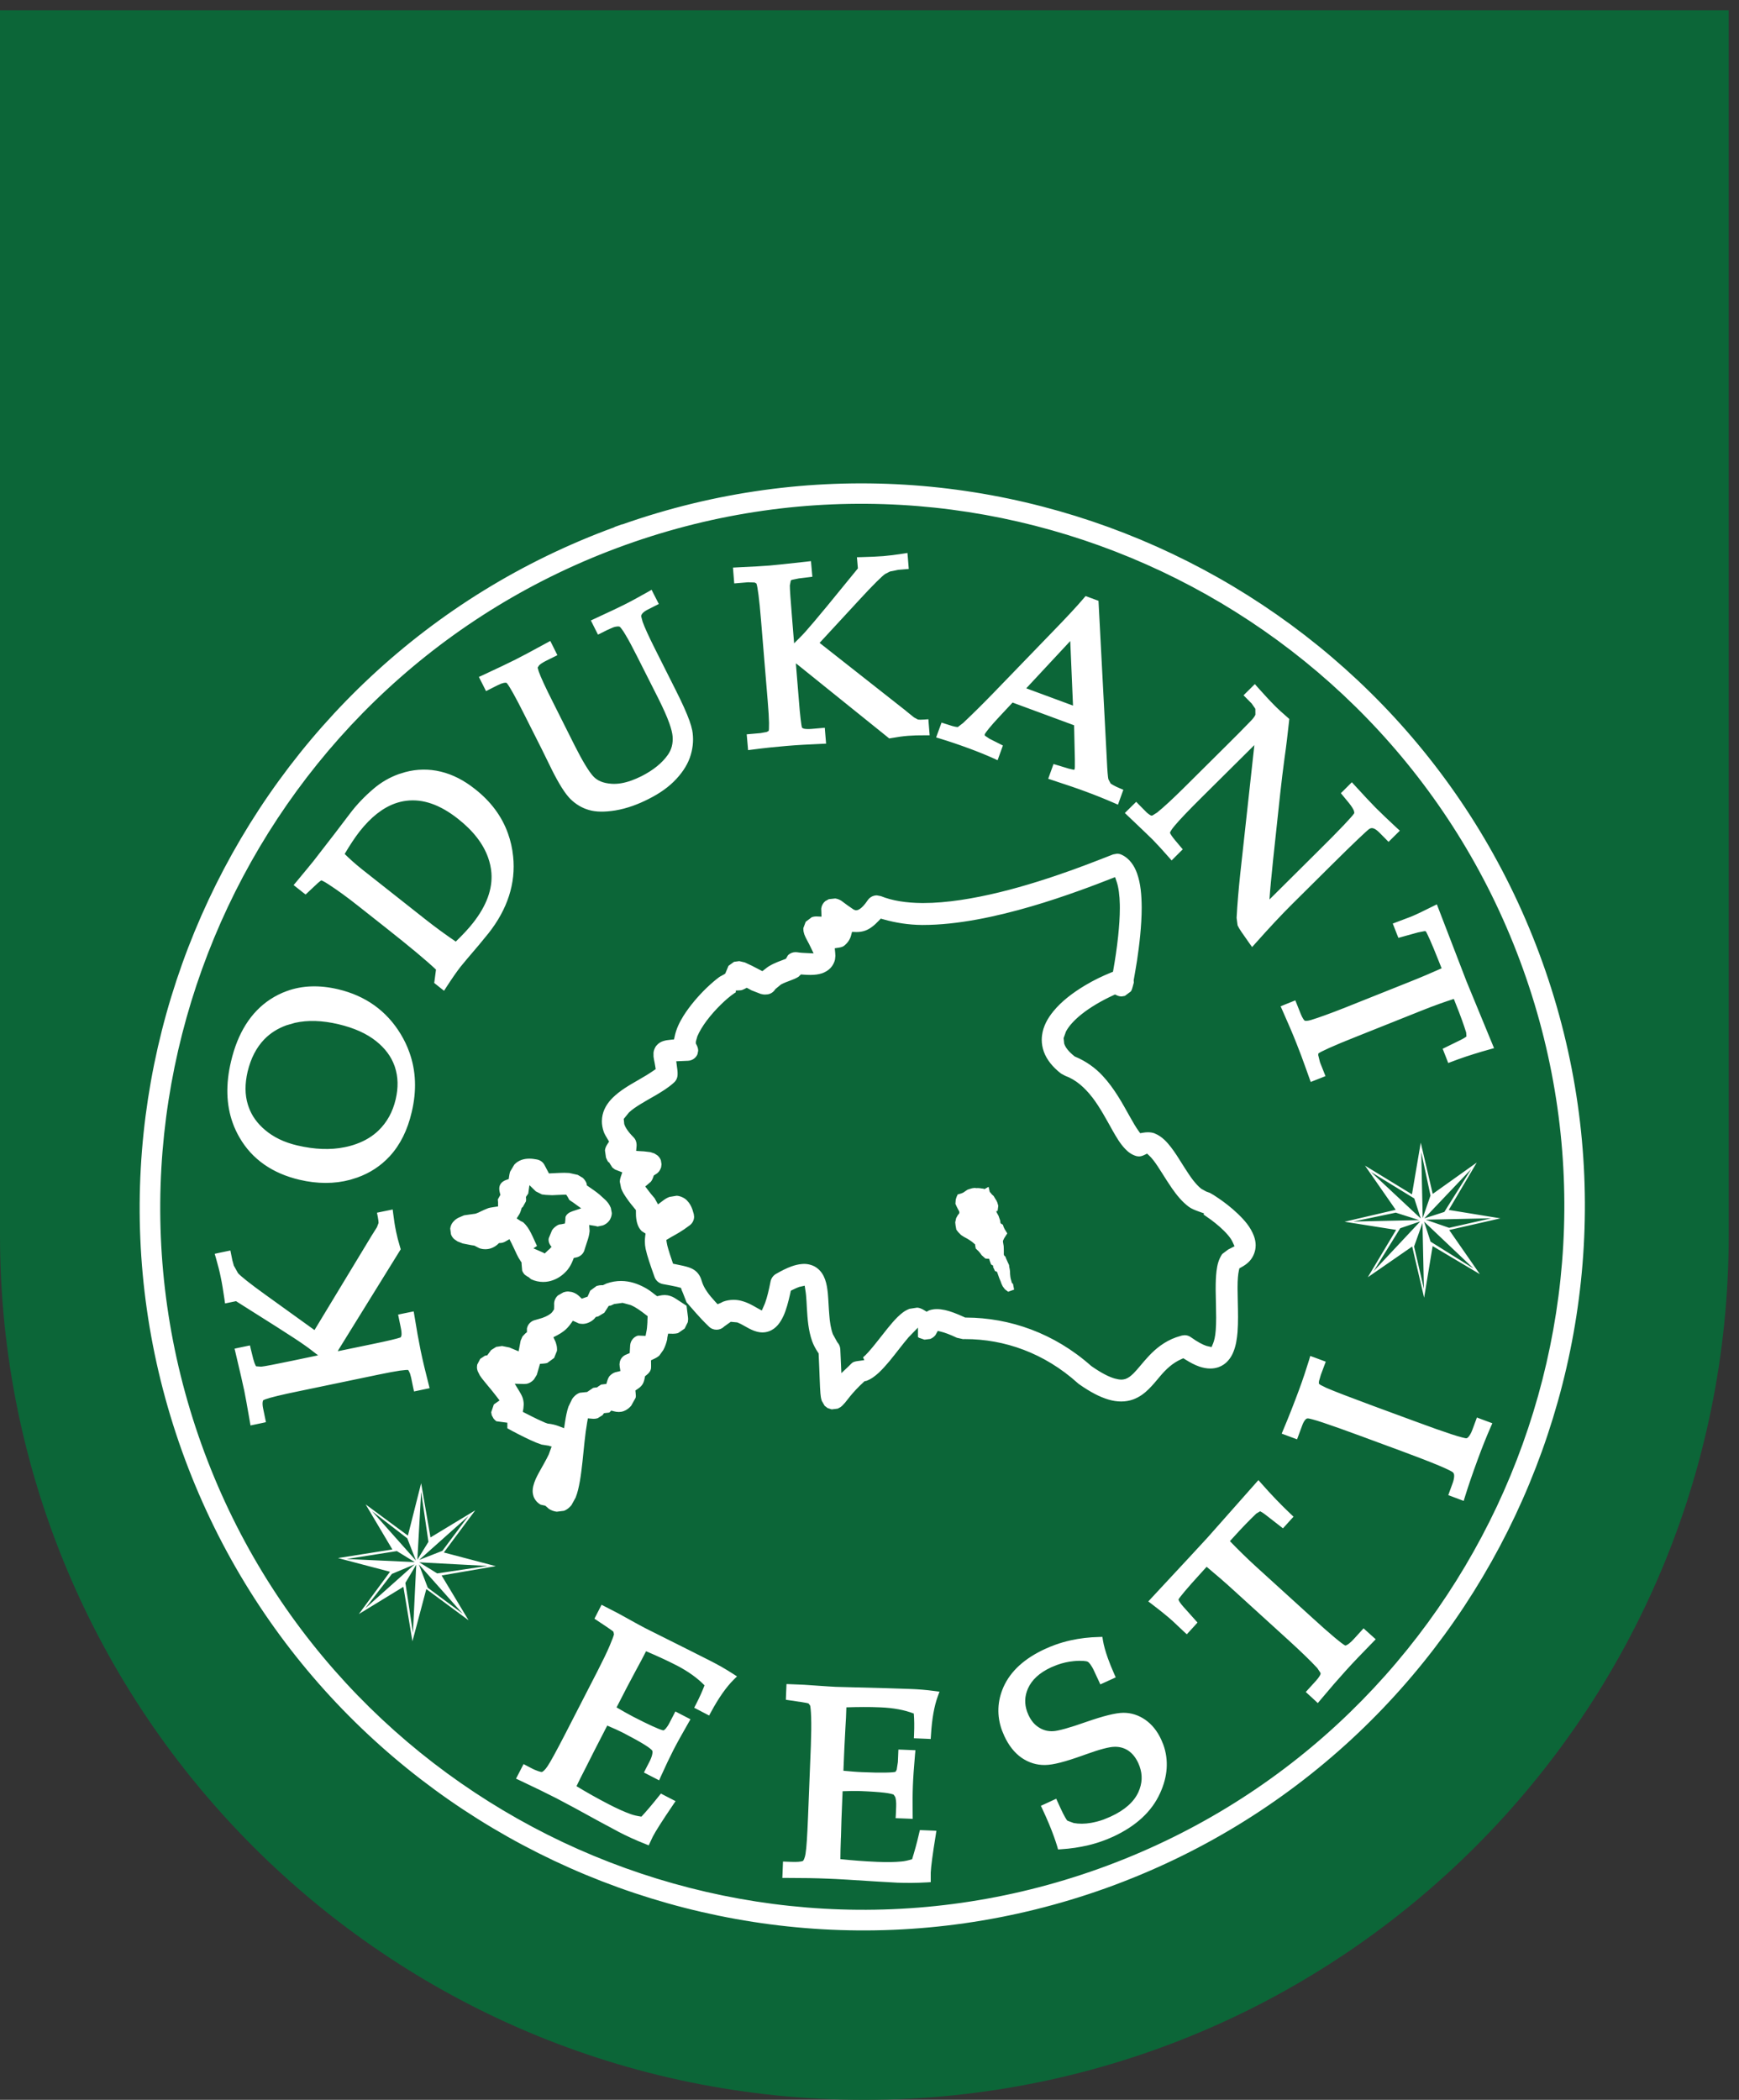
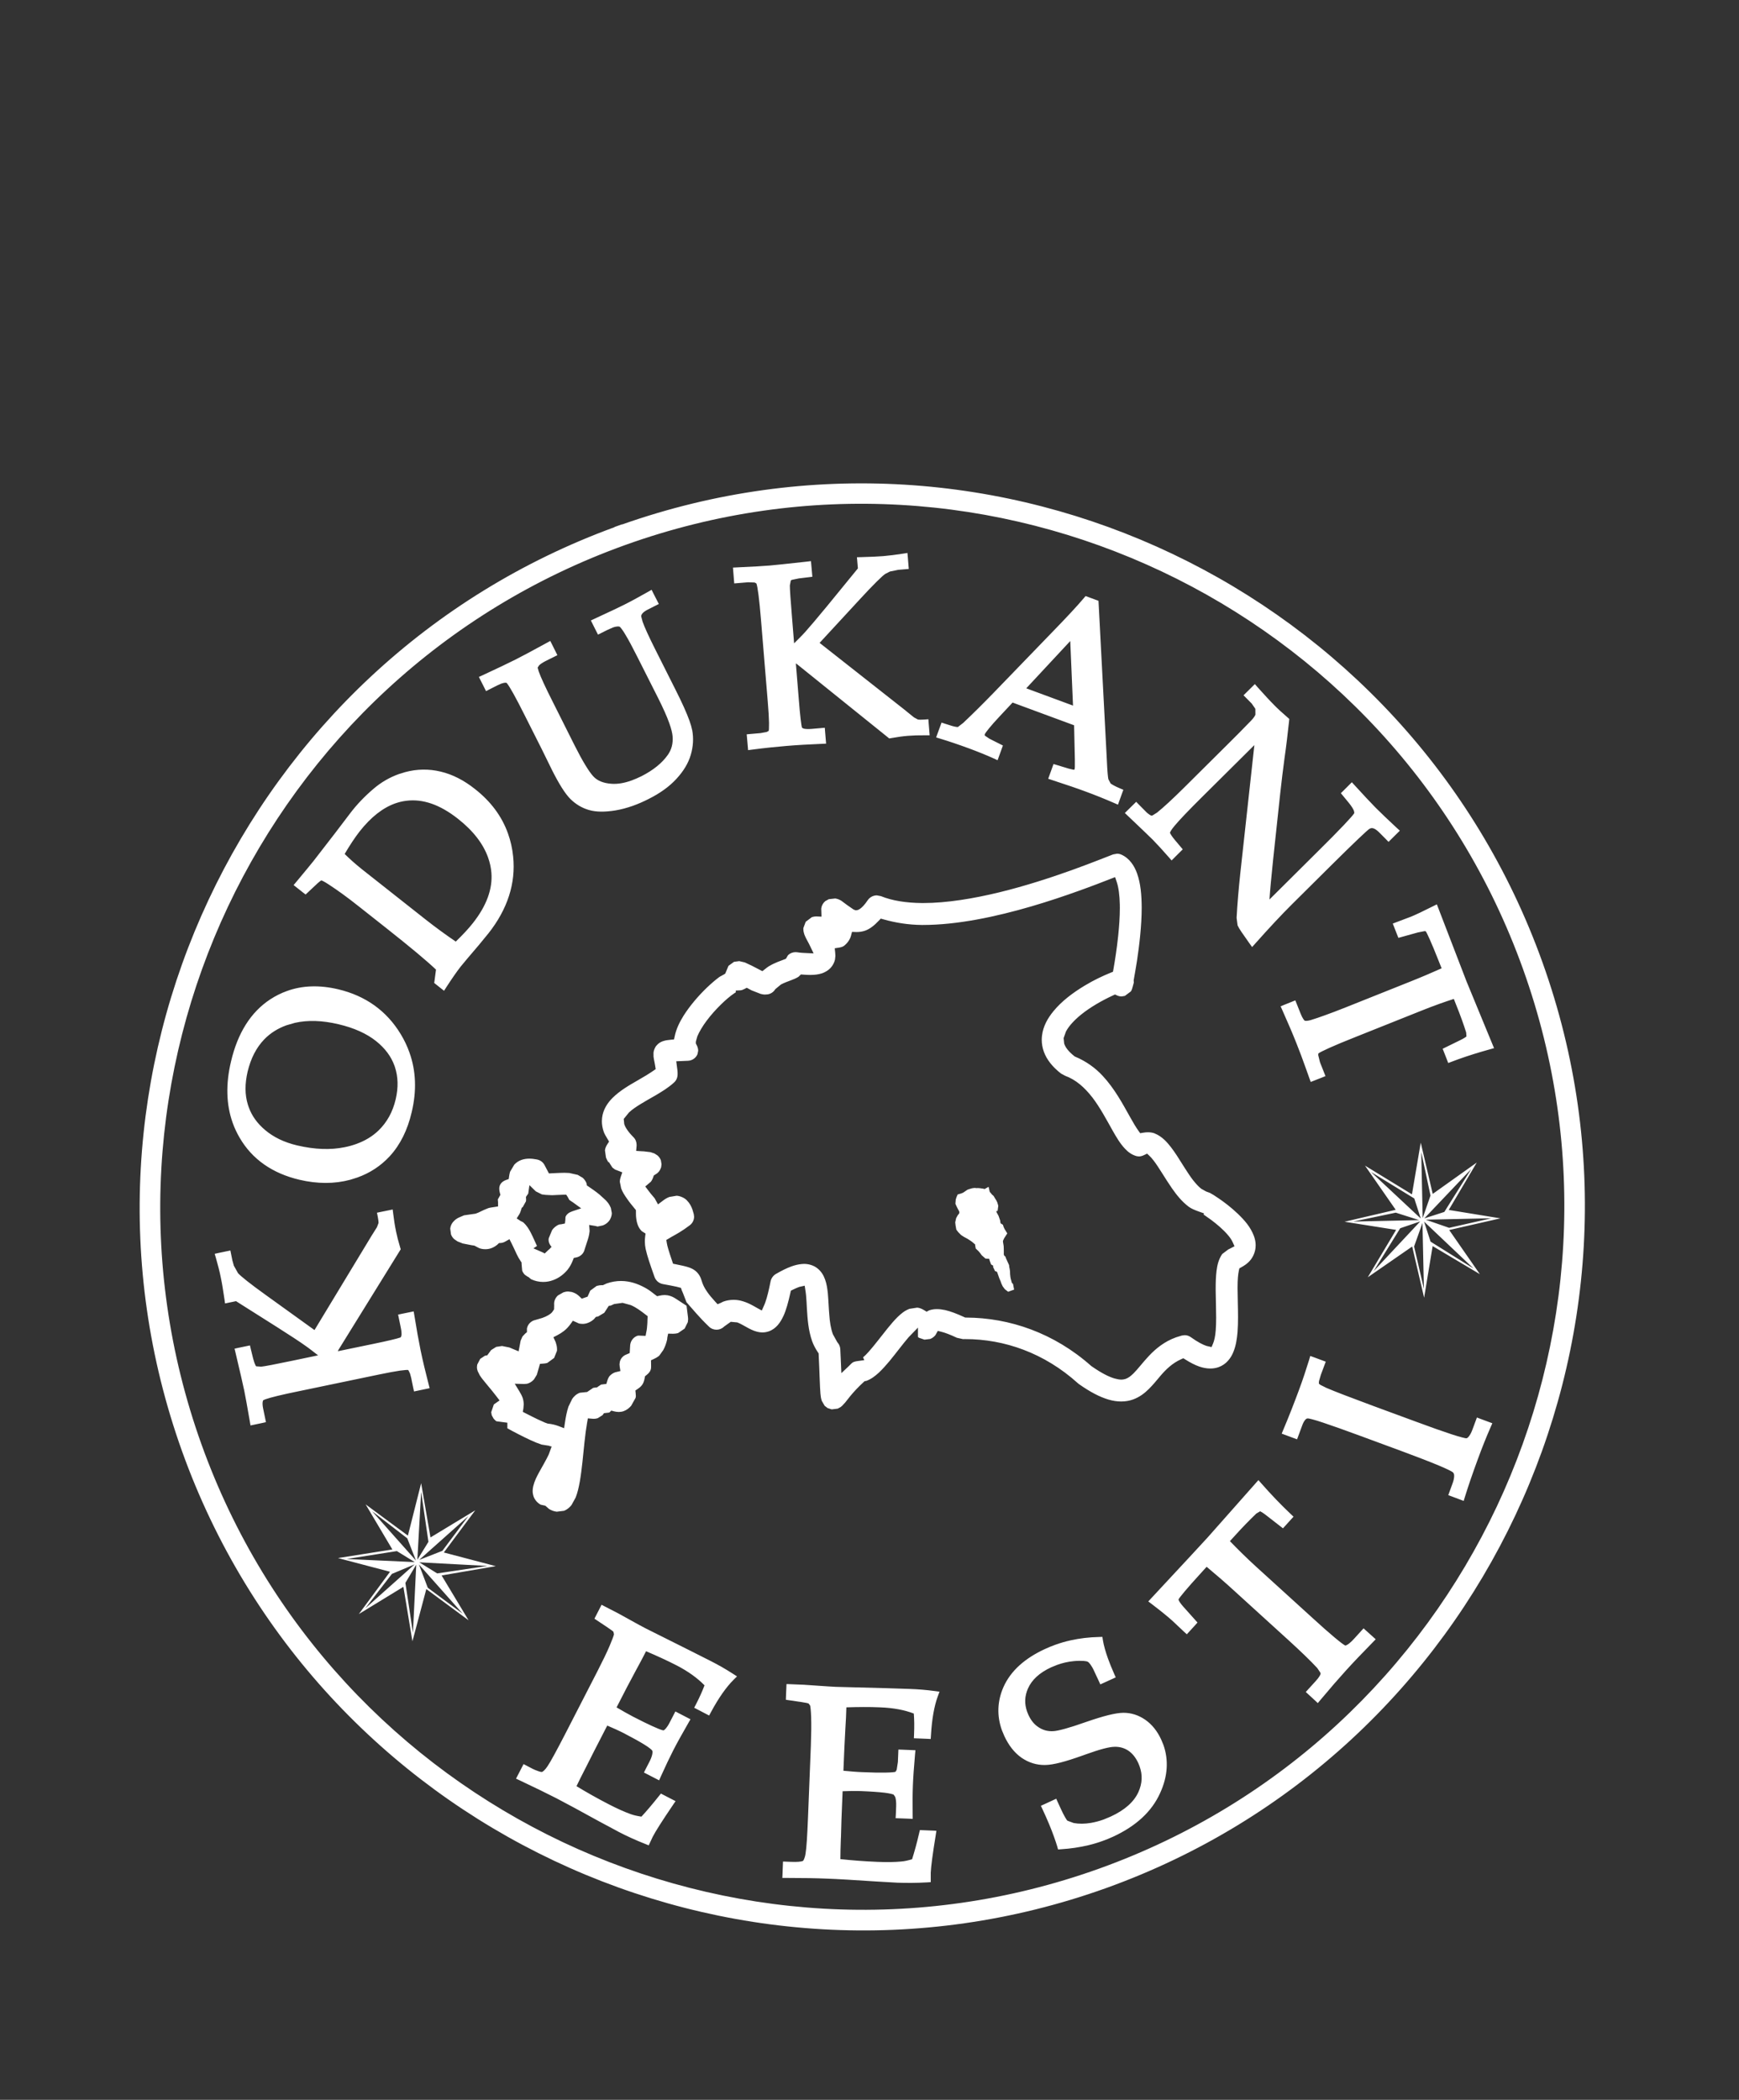
<svg xmlns="http://www.w3.org/2000/svg" width="169px" height="204px" viewBox="0 -2 169 204" version="1.1">
  <rect x="0" y="-2" width="169" height="204" fill="#333333" stroke="none" />
  <desc>Created with Sketch.</desc>
  <defs />
  <g id="Group-2" stroke="none" stroke-width="1" fill="none" fill-rule="evenodd" transform="translate(0, -1)">
-     <path d="M0,84.005 C0,37.61 37.611,0 84,0 L84,0 C130.392,0 168,37.603 168,84.001 L168,139.207 L168,203 L0,203 L0,138.944 L0,84.005 Z" id="Rectangle-3" fill="#0C6638" transform="translate(84, 101.5) rotate(-180) translate(-84, -101.5) " />
    <path d="M149.905,92.505 C136.885,56.175 96.778,37.141 60.459,49.952 L60.451,49.937 L60.086,50.067 L59.718,50.198 L59.721,50.216 C23.551,63.435 4.677,103.653 17.689,139.981 C30.754,176.43 71.093,195.492 107.511,182.423 C143.927,169.339 162.964,128.954 149.905,92.505 L149.905,92.505 Z M145.458,145.371 C137.988,161.203 124.525,174.18 106.835,180.532 C89.144,186.883 70.516,185.431 54.692,177.965 C38.887,170.486 25.922,157.015 19.574,139.303 C13.231,121.599 14.68,102.939 22.14,87.113 C29.61,71.278 43.07,58.301 60.759,51.949 C78.45,45.596 97.083,47.049 112.902,54.519 C128.71,61.99 141.68,75.473 148.023,93.179 C154.371,110.888 152.916,129.541 145.458,145.371 L145.458,145.371 Z M140.836,118.497 L145.811,117.364 L140.793,116.546 L143.514,111.944 L139.235,114.989 L138.071,110.01 L137.217,115.031 L132.653,112.242 L135.637,116.533 L130.669,117.693 L135.678,118.485 L132.924,123.088 L137.24,120.101 L138.399,125.074 L139.227,120.058 L143.815,122.785 L140.836,118.497 Z M138.394,117.68 L143.209,122.241 L139.027,119.627 L138.394,117.68 Z M137.425,120.097 L138.239,117.812 L138.378,124.211 L137.425,120.097 Z M136.076,118.325 L138.02,117.663 L133.499,122.487 L136.076,118.325 Z M135.645,116.811 L137.921,117.536 L131.506,117.676 L135.645,116.811 Z M138.071,117.377 L133.23,112.854 L137.445,115.434 L138.071,117.377 Z M139.019,115.149 L138.26,117.334 L138.12,110.917 L139.019,115.149 Z M140.361,116.741 L138.419,117.368 L142.978,112.573 L140.361,116.741 Z M140.832,118.285 L138.551,117.494 L144.941,117.356 L140.832,118.285 Z M144.774,100.947 L145.195,100.83 L142.513,94.326 C142.237,93.62 141.328,91.262 139.792,87.261 L139.636,86.858 L139.253,87.048 C138.302,87.53 137.563,87.878 137.056,88.085 L137.051,88.083 L135.723,88.585 L135.353,88.725 L135.768,89.786 L135.9,90.114 L137.792,89.589 L138.431,89.463 L138.554,89.472 C138.668,89.611 139.129,90.618 139.787,92.289 L140.1,93.072 C139.164,93.489 138.171,93.918 137.056,94.361 L130.728,96.887 C129.997,97.177 129.336,97.429 128.749,97.639 C128.239,97.825 127.774,97.981 127.371,98.105 C127.022,98.204 126.817,98.18 126.79,98.155 C126.775,98.159 126.577,97.943 126.399,97.481 L126.028,96.55 L125.883,96.187 L124.827,96.61 L124.454,96.765 L124.618,97.132 C125.18,98.393 125.648,99.48 126.004,100.389 C126.287,101.083 126.591,101.914 126.935,102.873 L127.24,103.731 L127.379,104.113 L128.455,103.69 L128.814,103.545 L128.339,102.352 L128.334,102.344 L128.268,102.157 L128.108,101.507 L128.118,101.362 L128.121,101.346 C128.32,101.179 129.614,100.579 131.793,99.721 L138.105,97.201 C138.725,96.952 139.335,96.719 139.934,96.505 C140.394,96.34 140.839,96.192 141.286,96.047 L141.493,96.571 C141.712,97.108 141.903,97.615 142.077,98.097 C142.234,98.525 142.365,98.925 142.486,99.309 L142.513,99.699 C142.432,99.762 142.247,99.888 141.924,100.045 L140.525,100.731 L140.202,100.888 L140.604,101.914 L140.741,102.273 L141.103,102.137 L141.727,101.905 C142.699,101.556 143.708,101.243 144.774,100.947 L144.774,100.947 Z M135.752,79.985 L136.039,79.701 L135.737,79.427 C134.884,78.636 134.196,77.975 133.678,77.459 C133.191,76.963 132.513,76.241 131.651,75.295 L131.375,74.996 L130.56,75.812 L130.308,76.058 L131.103,77.024 C131.361,77.344 131.52,77.613 131.585,77.787 L131.617,77.992 L131.614,77.995 L131.606,78.003 L131.601,78.015 C131.425,78.309 130.21,79.603 128.083,81.703 L123.37,86.386 C123.434,85.435 123.554,84.152 123.725,82.513 L124.415,76.081 C124.543,74.908 124.686,73.749 124.837,72.619 C125.005,71.485 125.139,70.285 125.276,69.046 L125.293,68.844 L125.139,68.709 C124.624,68.27 124.172,67.851 123.781,67.454 L123.778,67.446 C123.412,67.084 122.892,66.518 122.217,65.766 L121.95,65.459 L121.126,66.275 L120.85,66.549 L121.644,67.351 L121.98,67.834 L121.998,67.902 L122.003,68.427 C121.985,68.501 121.859,68.733 121.57,69.025 C120.815,69.806 120.042,70.59 119.253,71.367 L115.041,75.55 C113.98,76.6 113.111,77.407 112.448,77.942 L112.004,78.22 L111.909,78.24 C111.891,78.255 111.619,78.137 111.296,77.788 L110.687,77.175 L110.418,76.897 L109.602,77.7 L109.315,77.983 L109.606,78.261 C110.874,79.462 111.675,80.231 112.012,80.565 L112.022,80.576 L112.012,80.563 C112.495,81.062 113.019,81.629 113.586,82.28 L113.859,82.593 L114.688,81.766 L114.943,81.515 L114.22,80.657 C113.912,80.295 113.731,80.007 113.702,79.909 L113.699,79.908 C113.702,79.853 113.844,79.584 114.146,79.231 C114.599,78.684 115.497,77.74 116.831,76.418 L121.902,71.386 L120.534,83.853 C120.371,85.391 120.248,86.823 120.177,88.145 L120.177,88.184 L120.263,88.839 L120.269,88.885 L120.287,88.932 C120.412,89.215 120.755,89.706 121.399,90.612 L121.683,91.008 L122.006,90.646 C123.346,89.142 124.522,87.881 125.542,86.868 L129.359,83.079 C131.585,80.872 132.899,79.63 133.08,79.527 L133.179,79.479 C133.364,79.411 133.604,79.453 134.025,79.861 L134.671,80.512 L134.941,80.789 L135.752,79.985 Z M109.042,76.078 L109.17,75.729 L108.833,75.587 C108.313,75.371 108.005,75.176 107.929,75.111 L107.714,74.7 C107.671,74.526 107.611,73.899 107.569,72.903 L106.754,57.37 L105.755,57.001 L105.5,56.906 L105.322,57.116 C104.725,57.828 103.673,58.961 102.169,60.507 L96.523,66.346 C95.516,67.383 94.549,68.342 93.624,69.215 L93.624,69.218 L93.621,69.221 L93.1,69.622 L93.079,69.629 C93.064,69.644 92.706,69.605 92.206,69.425 L91.856,69.315 L91.502,69.2 L91.115,70.258 L90.976,70.642 L91.37,70.762 C92.193,71.01 93.138,71.328 94.202,71.72 C95.094,72.051 95.884,72.373 96.57,72.683 L96.948,72.857 L97.348,71.751 L97.465,71.427 L96.155,70.767 L95.7,70.459 L95.7,70.33 C95.779,70.164 96.284,69.511 97.154,68.591 L98.405,67.254 L104.383,69.462 L104.457,72.764 L104.457,73.523 L104.436,73.728 L104.372,73.79 L103.871,73.675 L102.738,73.332 L102.383,73.227 L102.004,74.278 L101.867,74.658 L102.246,74.784 C103.624,75.233 104.725,75.609 105.537,75.912 C106.41,76.233 107.324,76.599 108.266,77.008 L108.646,77.175 L109.042,76.078 Z M104.277,67.549 L99.733,65.87 L104.01,61.277 L104.277,67.549 Z M89.922,70.435 L90.346,70.435 L90.251,69.262 L90.222,68.874 L89.835,68.906 C89.52,68.93 89.304,68.922 89.212,68.906 L88.826,68.697 L88.061,68.081 L88.058,68.072 L79.65,61.456 L83.569,57.213 C84.878,55.791 85.758,54.93 86.044,54.747 L86.05,54.744 L86.055,54.744 L86.494,54.521 L87.292,54.36 L87.932,54.306 L88.316,54.274 L88.224,53.138 L88.187,52.721 L87.777,52.785 C87.069,52.896 86.416,52.978 85.836,53.028 C85.279,53.069 84.567,53.105 83.694,53.125 L83.279,53.135 L83.372,54.221 L80.385,57.876 C79.404,59.061 78.702,59.895 78.279,60.365 C77.979,60.703 77.572,61.105 77.173,61.501 L76.971,58.996 C76.826,57.264 76.755,56.205 76.76,55.871 L76.855,55.386 L76.858,55.386 L76.862,55.383 L76.876,55.376 L76.971,55.33 L77.635,55.193 L78.571,55.08 L78.947,55.033 L78.847,53.913 L78.811,53.514 L78.418,53.561 C76.449,53.777 75.228,53.909 74.771,53.945 C74.134,53.998 73.08,54.054 71.634,54.122 L71.231,54.143 L71.323,55.293 L71.355,55.681 L72.706,55.568 L73.343,55.593 L73.506,55.684 L73.516,55.707 C73.624,55.985 73.793,57.21 73.953,59.195 L74.612,67.156 C74.686,68.043 74.728,68.735 74.736,69.229 L74.728,69.809 L74.712,69.971 L74.704,70.001 L74.523,70.108 L73.913,70.222 L72.95,70.306 L72.567,70.341 L72.667,71.476 L72.701,71.876 L73.101,71.826 C74.297,71.667 75.409,71.553 76.449,71.467 C77.439,71.383 78.581,71.318 79.878,71.264 L80.282,71.246 L80.186,70.093 L80.154,69.702 L78.873,69.814 C78.531,69.842 78.272,69.826 78.116,69.789 L77.94,69.702 C77.89,69.587 77.751,68.585 77.63,66.954 L77.344,63.451 L77.469,63.536 L86.419,70.741 L86.597,70.711 C87.193,70.602 87.738,70.525 88.234,70.486 C88.716,70.448 89.279,70.429 89.922,70.435 L89.922,70.435 Z M71.331,92.443 L70.797,92.83 L70.48,93.587 L70.358,93.666 C70.14,93.8 69.985,93.855 69.908,93.918 L69.906,93.918 C69.511,94.208 69.1,94.566 68.684,94.962 C67.851,95.764 67.03,96.724 66.411,97.707 C66.02,98.34 65.723,98.963 65.576,99.65 L65.504,99.981 L65.167,100.014 C64.897,100.04 64.698,100.061 64.413,100.155 C64.229,100.221 64.008,100.33 63.814,100.56 L63.811,100.563 L63.808,100.566 C63.631,100.758 63.521,101.092 63.509,101.271 L63.512,101.658 L63.562,101.974 C63.602,102.172 63.643,102.358 63.676,102.578 L63.722,102.867 L63.48,103.033 C63.073,103.313 62.581,103.615 62.006,103.94 L62.007,103.94 C61.148,104.434 60.25,104.943 59.511,105.679 L59.511,105.68 C59.031,106.164 58.608,106.797 58.512,107.596 L58.512,107.599 L58.491,107.928 C58.491,108.27 58.557,108.629 58.678,108.974 C58.756,109.178 58.891,109.406 59.043,109.657 L59.191,109.908 L59.031,110.151 C58.889,110.365 58.8,110.586 58.792,110.767 L58.892,111.464 C58.962,111.636 59.038,111.783 59.129,111.922 L59.171,111.893 L59.428,112.298 L59.508,112.423 L59.763,112.618 L60.475,112.896 L60.329,113.318 C60.267,113.497 60.235,113.671 60.235,113.794 L60.237,113.816 L60.364,114.446 C60.493,114.791 60.668,115.082 60.945,115.468 L60.949,115.472 L60.952,115.478 C61.133,115.747 61.394,116.072 61.693,116.432 L61.797,116.557 L61.802,116.717 L61.802,116.885 L61.808,117.145 L61.809,117.149 L61.809,117.155 C61.834,117.462 61.871,117.698 61.968,117.974 C62.049,118.189 62.15,118.393 62.369,118.61 L62.735,118.841 L62.697,119.136 C62.679,119.29 62.668,119.443 62.668,119.592 C62.668,119.845 62.694,120.092 62.745,120.336 C62.895,121.022 63.178,121.845 63.61,123.061 C63.738,123.419 64.04,123.675 64.42,123.749 C65,123.851 65.43,123.938 65.732,124.003 L65.744,124.006 L65.753,124.007 L66.18,124.12 L66.257,124.362 L66.259,124.364 L66.369,124.617 L66.717,125.516 L67.671,126.604 C68.008,126.986 68.399,127.405 68.897,127.881 L68.898,127.882 L68.9,127.885 C69.106,128.085 69.368,128.183 69.635,128.183 C69.897,128.183 70.157,128.085 70.364,127.888 L70.388,127.863 L71.017,127.416 L71.188,127.431 L71.643,127.473 L71.701,127.494 C72.015,127.615 72.344,127.828 72.79,128.064 C73.104,128.219 73.403,128.373 73.879,128.434 L73.877,128.434 L73.876,128.434 L74.093,128.446 C74.297,128.446 74.518,128.413 74.724,128.337 L74.727,128.336 L74.731,128.334 C75.063,128.218 75.365,127.99 75.582,127.737 L75.584,127.736 C75.813,127.471 75.982,127.178 76.15,126.819 C76.397,126.276 76.607,125.522 76.809,124.608 L76.858,124.391 L77.057,124.293 C77.277,124.184 77.472,124.098 77.638,124.037 L77.665,124.028 L77.692,124.021 L78.202,123.907 L78.276,124.398 C78.295,124.515 78.319,124.669 78.334,124.847 C78.372,125.217 78.391,125.663 78.417,126.145 C78.48,127.121 78.545,128.221 78.928,129.307 L78.928,129.306 C79.054,129.656 79.248,130.019 79.485,130.38 L79.556,130.486 L79.561,130.613 C79.654,132.509 79.671,133.674 79.731,134.376 C79.761,134.657 79.769,134.802 79.86,135.088 L80.142,135.574 L80.423,135.792 L80.824,135.923 L81.408,135.851 L81.69,135.701 L81.864,135.552 L82.129,135.266 L82.602,134.669 L82.605,134.665 L82.608,134.66 C82.934,134.263 83.372,133.778 83.928,133.272 L84.03,133.181 L84.164,133.16 L84.203,133.152 C84.691,132.963 85.038,132.69 85.401,132.361 C85.758,132.025 86.091,131.651 86.429,131.25 C87.087,130.452 87.733,129.575 88.276,128.943 L88.284,128.932 L89.209,127.979 L89.209,128.892 L89.31,128.967 L89.84,129.149 L90.4,129.082 C90.643,128.991 90.823,128.819 90.915,128.698 L91.136,128.298 L91.482,128.383 C91.817,128.467 92.303,128.639 92.994,128.967 L93.581,129.097 L93.802,129.094 C97.611,129.094 101.479,130.442 104.73,133.364 L104.855,133.467 C105.951,134.236 106.868,134.718 107.739,134.973 C108.148,135.095 108.562,135.156 108.957,135.156 C109.369,135.156 109.762,135.089 110.112,134.961 L110.113,134.959 L110.115,134.959 C110.744,134.733 111.232,134.35 111.633,133.955 L111.635,133.953 C112.042,133.554 112.376,133.137 112.715,132.737 L112.712,132.738 C113.334,131.998 113.954,131.427 114.769,131.058 L114.996,130.956 L115.207,131.085 C115.681,131.383 116.135,131.62 116.555,131.764 C116.905,131.882 117.265,131.954 117.622,131.954 C117.895,131.954 118.163,131.912 118.431,131.817 L118.432,131.817 C118.791,131.69 119.117,131.457 119.336,131.202 L119.341,131.199 L119.341,131.197 C119.584,130.924 119.748,130.634 119.866,130.333 L119.867,130.33 L119.867,130.329 C120.116,129.72 120.208,129.085 120.269,128.386 L120.267,128.389 C120.302,127.923 120.314,127.441 120.314,126.956 C120.314,126.018 120.272,125.074 120.269,124.232 L120.269,124.028 C120.269,123.335 120.317,122.782 120.399,122.424 L120.445,122.221 L120.626,122.121 C120.957,121.94 121.236,121.745 121.455,121.494 L121.457,121.491 L121.46,121.488 C121.811,121.106 122.029,120.514 122.025,120.03 L122.025,120.027 L122.025,120.026 L122.029,119.981 C122.029,119.66 121.961,119.363 121.861,119.086 C121.53,118.198 120.945,117.547 120.293,116.917 C119.65,116.302 118.962,115.782 118.421,115.415 L118.425,115.418 L118.42,115.415 C118.056,115.165 117.794,114.999 117.581,114.889 L117.208,114.753 L117.175,114.733 L116.74,114.489 L116.713,114.467 C116.464,114.271 116.214,113.991 115.948,113.659 L115.946,113.658 L115.943,113.653 C115.423,112.973 114.905,112.085 114.366,111.257 C113.996,110.701 113.637,110.192 113.175,109.747 C112.902,109.494 112.606,109.273 112.217,109.116 L112.217,109.114 L112.216,109.113 C112.039,109.04 111.81,109.001 111.559,109.001 C111.408,109.001 111.25,109.016 111.093,109.043 L110.808,109.092 L110.638,108.858 C110.403,108.533 110.113,108.045 109.793,107.469 L109.792,107.466 L109.793,107.468 L109.793,107.469 L109.793,107.468 L109.792,107.466 C109.125,106.283 108.338,104.781 107.145,103.502 L107.143,103.502 C106.458,102.76 105.561,102.107 104.504,101.663 L104.445,101.637 L104.395,101.598 C103.826,101.143 103.556,100.762 103.44,100.442 L103.42,100.391 L103.414,100.335 L103.364,99.856 L103.399,99.756 L103.592,99.217 L103.607,99.188 C103.88,98.676 104.386,98.123 105.044,97.586 C105.975,96.828 107.154,96.171 108.166,95.705 L108.361,95.615 L108.557,95.707 C108.692,95.77 108.847,95.805 109.006,95.805 L109.319,95.751 L109.893,95.322 L109.961,95.213 L110.003,95.11 L110.033,95.015 L110.074,94.877 L110.189,94.45 L110.175,94.273 L110.177,94.21 L110.18,94.187 L110.186,94.163 C110.266,93.707 110.379,93.083 110.494,92.35 L110.494,92.351 L110.494,92.353 C110.72,90.851 110.952,88.935 110.952,87.148 C110.942,85.951 110.853,84.835 110.504,83.86 C110.371,83.486 110.201,83.138 109.953,82.816 L109.953,82.815 C109.713,82.499 109.387,82.212 108.987,82.032 L108.984,82.031 L108.983,82.031 C108.847,81.967 108.702,81.937 108.557,81.937 L108.171,82.008 C107.463,82.277 106.025,82.862 104.132,83.543 L104.131,83.543 C102.14,84.256 99.671,85.067 97.114,85.69 C94.603,86.299 92.009,86.731 89.733,86.731 L89.605,86.731 C88.065,86.719 86.699,86.504 85.61,86.062 L85.611,86.062 L85.613,86.062 L85.216,85.986 C84.866,85.986 84.525,86.158 84.322,86.465 L84.324,86.46 L84.322,86.463 C84.004,86.941 83.744,87.181 83.565,87.305 L83.378,87.403 L83.245,87.429 L83.245,87.43 L83.144,87.435 L83.052,87.399 L82.95,87.359 L82.905,87.328 L82.354,86.947 L81.754,86.503 C81.586,86.411 81.465,86.338 81.179,86.287 L80.548,86.355 L80.199,86.548 C79.995,86.72 79.855,86.962 79.816,87.228 L79.81,87.313 L79.82,87.559 L79.834,88.054 L79.337,88.033 L79.294,88.033 C79.194,88.033 79.069,88.051 78.903,88.098 L78.299,88.553 L78.071,89.168 L78.07,89.221 C78.073,89.496 78.115,89.594 78.168,89.784 C78.31,90.151 78.458,90.38 78.625,90.704 L78.628,90.709 L79.069,91.623 L78.288,91.585 C78.076,91.575 77.836,91.57 77.477,91.513 L77.478,91.513 L77.317,91.501 C77.052,91.501 76.793,91.6 76.603,91.777 L76.601,91.779 L76.598,91.782 C76.582,91.791 76.541,91.859 76.458,92.008 L76.379,92.143 L76.233,92.203 C75.88,92.345 75.343,92.504 74.739,92.862 L74.737,92.863 L74.734,92.863 C74.627,92.925 74.482,93.042 74.322,93.169 L74.088,93.35 L73.1,92.838 L72.383,92.501 L71.843,92.375 L71.331,92.443 Z M71.378,95.486 L71.388,95.477 L71.399,95.471 L71.505,95.411 L71.505,95.233 L71.945,95.211 C72.071,95.205 72.184,95.166 72.354,95.077 L72.573,94.962 L72.792,95.08 L73.03,95.21 L73.921,95.557 C74.067,95.592 74.185,95.621 74.357,95.621 L74.621,95.6 C74.903,95.55 75.152,95.388 75.311,95.152 L75.349,95.095 L75.401,95.051 L75.89,94.649 L75.93,94.627 C76.204,94.482 76.523,94.364 76.877,94.232 C77.119,94.14 77.329,94.06 77.599,93.897 L77.836,93.669 L78.044,93.685 C78.288,93.704 78.521,93.716 78.74,93.716 C79.174,93.716 79.555,93.669 79.905,93.552 C80.193,93.447 80.478,93.284 80.709,93.043 C80.927,92.818 81.09,92.493 81.147,92.224 L81.185,91.868 L81.167,91.564 L81.123,91.126 L81.556,91.06 C81.767,91.025 81.938,90.963 82.059,90.863 L82.06,90.862 L82.062,90.86 C82.335,90.641 82.605,90.287 82.707,89.892 L82.801,89.534 L83.169,89.546 L83.263,89.547 C83.542,89.547 83.818,89.508 84.094,89.407 C84.555,89.24 84.977,88.897 85.401,88.447 L85.595,88.243 L85.865,88.319 C87.048,88.653 88.29,88.849 89.596,88.861 L89.677,88.861 C91.369,88.861 93.148,88.66 94.923,88.335 C98.536,87.678 102.134,86.518 104.846,85.543 C106.102,85.095 107.143,84.69 107.917,84.388 L108.367,84.212 L108.524,84.672 C108.702,85.199 108.809,85.977 108.826,86.891 L108.826,86.888 L108.829,87.22 C108.829,88.085 108.76,89.021 108.667,89.92 L108.667,89.922 C108.536,91.171 108.357,92.3 108.207,93.155 L108.162,93.407 L107.923,93.504 C107.154,93.818 106.31,94.214 105.427,94.745 L105.426,94.746 C104.3,95.423 103.187,96.243 102.365,97.253 C101.811,97.931 101.379,98.694 101.266,99.596 L101.266,99.597 L101.266,99.6 C101.248,99.738 101.239,99.878 101.239,100.022 C101.239,100.4 101.306,100.788 101.44,101.164 L101.437,101.161 L101.438,101.164 C101.724,101.956 102.299,102.666 103.111,103.296 L103.507,103.509 L103.507,103.511 C104.555,103.891 105.408,104.651 106.156,105.617 L106.159,105.618 C106.917,106.612 107.526,107.773 108.106,108.799 L108.106,108.802 C108.504,109.495 108.847,110.096 109.35,110.621 C109.633,110.915 109.962,111.181 110.453,111.32 L110.453,111.319 L110.456,111.32 L110.672,111.349 C110.832,111.349 111.01,111.304 111.191,111.215 L111.478,111.076 L111.71,111.296 C111.814,111.394 111.951,111.539 112.108,111.745 C112.626,112.414 113.207,113.455 113.894,114.446 C114.359,115.11 114.863,115.74 115.528,116.24 C115.776,116.425 116.144,116.575 116.543,116.716 L117.012,116.882 L116.964,116.995 L117.006,117.021 L117.729,117.531 L117.733,117.536 C118.268,117.936 118.868,118.447 119.3,118.949 L119.301,118.949 L119.306,118.956 C119.553,119.236 119.706,119.483 119.792,119.674 L119.974,120.076 L119.581,120.278 L119.354,120.393 L118.775,120.831 C118.408,121.384 118.305,121.884 118.224,122.48 C118.159,123.019 118.142,123.593 118.142,124.19 L118.142,124.368 L118.142,124.365 C118.15,125.234 118.188,126.157 118.188,126.999 C118.188,127.434 118.178,127.848 118.148,128.227 C118.105,128.854 117.991,129.272 117.895,129.508 L117.744,129.869 L117.364,129.783 L117.246,129.756 L117.223,129.748 C116.884,129.634 116.386,129.38 115.731,128.91 C115.551,128.78 115.34,128.713 115.125,128.713 L114.858,128.748 L114.298,128.92 C113.153,129.328 112.321,130.028 111.683,130.696 C111.04,131.377 110.578,132.013 110.145,132.438 C109.86,132.716 109.632,132.876 109.392,132.96 L109.38,132.965 L109.369,132.968 C109.291,132.991 109.143,133.031 108.971,133.03 C108.794,133.028 108.597,132.998 108.335,132.926 L108.334,132.926 C107.791,132.773 107.048,132.407 106.066,131.72 L106.044,131.703 L106.025,131.687 C102.44,128.512 98.129,127.02 93.895,127.003 L93.793,127 L93.704,126.958 C92.969,126.619 92.359,126.391 91.855,126.276 C91.568,126.216 91.302,126.181 91.047,126.181 C90.789,126.181 90.546,126.217 90.297,126.302 L90.048,126.433 L89.823,126.293 C89.576,126.14 89.333,126.047 89.131,126.039 L88.382,126.154 C87.883,126.349 87.588,126.612 87.231,126.949 C86.9,127.274 86.585,127.65 86.254,128.055 C85.613,128.845 84.959,129.729 84.387,130.363 L84.384,130.365 L84.383,130.368 L84.381,130.368 C84.191,130.584 84.022,130.741 83.873,130.869 L83.995,131.141 L83.376,131.224 C83.104,131.259 82.913,131.317 82.806,131.41 C82.709,131.49 82.644,131.57 82.504,131.705 L81.766,132.403 L81.722,131.389 C81.704,130.974 81.69,130.578 81.662,130.081 L81.662,130.079 C81.648,129.836 81.56,129.617 81.405,129.439 L81.373,129.402 L80.943,128.624 L80.93,128.59 C80.742,128.065 80.638,127.425 80.592,126.727 L80.592,126.724 L80.592,126.713 C80.531,126.032 80.513,125.325 80.451,124.643 C80.398,124.172 80.343,123.746 80.181,123.301 L80.183,123.303 L80.181,123.3 C80.044,122.916 79.816,122.499 79.396,122.188 L79.395,122.186 L79.392,122.185 C79.051,121.924 78.574,121.789 78.144,121.789 L77.949,121.8 L77.946,121.8 L77.941,121.8 C77.599,121.827 77.268,121.907 76.918,122.032 L76.92,122.031 C76.456,122.197 75.963,122.445 75.392,122.773 C75.136,122.927 74.947,123.191 74.885,123.492 C74.71,124.394 74.54,125.063 74.369,125.538 L74.368,125.539 L74.365,125.551 C74.316,125.693 74.269,125.787 74.238,125.859 L74.033,126.319 L73.59,126.077 C73.195,125.856 72.718,125.548 71.995,125.365 L71.994,125.365 C71.784,125.312 71.541,125.281 71.286,125.281 C70.958,125.281 70.611,125.334 70.276,125.459 C70.273,125.454 70.189,125.51 70.038,125.58 L69.736,125.707 L69.515,125.467 C69.186,125.108 68.922,124.793 68.746,124.536 C68.448,124.113 68.334,123.838 68.267,123.658 L68.264,123.65 L68.261,123.641 L68.13,123.25 C68.083,123.108 67.95,122.813 67.722,122.588 C67.49,122.356 67.234,122.232 66.98,122.14 C66.642,122.023 66.207,121.93 65.673,121.824 L65.41,121.772 L65.324,121.52 C65.164,121.053 65.029,120.642 64.94,120.333 L64.938,120.331 L64.94,120.331 C64.87,120.103 64.831,119.925 64.805,119.778 L64.754,119.464 L65.026,119.304 L65.235,119.177 L65.243,119.172 C65.668,118.94 66.293,118.603 67.03,118.039 L67.033,118.038 L67.034,118.036 C67.301,117.837 67.455,117.522 67.454,117.204 L67.424,116.954 L67.291,116.503 C67.17,116.175 67.033,115.9 66.761,115.628 L66.757,115.622 L66.752,115.617 C66.544,115.386 66.093,115.179 65.754,115.168 L65.053,115.285 C64.766,115.395 64.583,115.524 64.375,115.682 L63.948,116.007 L63.688,115.539 L63.622,115.416 C63.338,115.097 63.144,114.845 62.973,114.618 L62.709,114.268 L63.042,113.984 L63.231,113.827 L63.234,113.822 L63.239,113.818 C63.332,113.715 63.42,113.546 63.485,113.352 L63.537,113.2 L63.675,113.112 L63.856,112.994 C63.999,112.867 64.106,112.79 64.248,112.416 L64.288,112.103 L64.227,111.731 L64.227,111.727 L64.226,111.724 C64.147,111.508 64.017,111.361 63.904,111.257 L63.598,111.06 L63.213,110.933 L62.579,110.856 L62.294,110.841 L61.823,110.81 L61.864,110.338 L61.868,110.235 C61.867,109.951 61.766,109.684 61.571,109.491 L61.572,109.491 C61.034,108.951 60.783,108.546 60.681,108.247 L60.664,108.199 L60.659,108.149 L60.616,107.706 L60.736,107.558 L61.127,107.075 L61.151,107.054 C61.437,106.786 61.817,106.531 62.255,106.26 C62.688,105.994 63.177,105.719 63.666,105.44 C64.315,105.056 64.956,104.672 65.508,104.163 L65.51,104.16 C65.723,103.97 65.844,103.693 65.848,103.403 L65.848,103.4 L65.848,103.397 L65.851,103.302 C65.851,103.048 65.818,102.865 65.785,102.606 L65.72,102.105 L66.224,102.083 C66.416,102.074 66.619,102.065 66.859,102.056 L66.864,102.056 L66.858,102.056 C67.265,102.041 67.627,101.79 67.784,101.415 L67.784,101.413 L67.851,101.081 C67.852,100.892 67.793,100.687 67.683,100.49 L67.624,100.385 L67.624,100.264 L67.624,100.205 L67.636,100.155 L67.646,100.113 L67.65,100.099 L67.769,99.681 L67.78,99.656 C67.958,99.233 68.275,98.698 68.679,98.156 L68.681,98.155 C69.497,97.064 70.632,95.979 71.378,95.486 L71.378,95.486 Z M92.845,117.686 L92.83,117.743 L92.861,118.022 L92.861,118.035 L92.922,118.367 L92.935,118.456 L93.1,118.674 L93.117,118.696 L93.379,118.962 L93.408,118.989 L93.678,119.163 L93.692,119.171 L94.036,119.358 L94.322,119.542 L94.482,119.657 L94.733,119.872 L94.743,119.879 L94.762,119.893 L94.772,119.987 L94.772,120.002 L94.801,120.169 L94.825,120.296 L95.088,120.546 L95.229,120.71 L95.38,120.911 L95.403,120.948 L95.676,121.188 L95.773,121.272 L96.123,121.297 L96.136,121.297 L96.168,121.433 L96.173,121.451 L96.268,121.711 L96.318,121.845 L96.523,121.963 L96.518,121.993 L96.512,122.091 L96.63,122.336 L96.698,122.487 L96.885,122.554 L96.917,122.626 L97.107,123.164 L97.11,123.176 L97.235,123.466 L97.324,123.715 L97.335,123.738 L97.433,123.944 L97.451,123.977 L97.629,124.216 L97.664,124.256 L97.803,124.364 L97.973,124.495 L98.171,124.424 L98.24,124.398 L98.554,124.287 L98.473,123.868 L98.447,123.731 L98.337,123.64 L98.27,123.391 L98.221,123.217 L98.192,123.052 L98.163,122.785 L98.156,122.535 L98.156,122.52 L98.129,122.328 L98.129,122.312 L98.086,122.109 L98.068,121.964 L98.064,121.904 L97.89,121.525 L97.792,121.31 L97.741,121.182 L97.709,121.08 L97.596,120.99 L97.551,120.875 L97.554,120.65 L97.554,120.645 L97.551,120.37 L97.551,120.355 L97.54,120.065 L97.537,120.039 L97.472,119.65 L97.475,119.539 L97.585,119.301 L97.756,119.035 L97.89,118.826 L97.632,118.409 L97.54,118.217 L97.505,118.107 L97.459,117.98 L97.256,117.858 L97.225,117.791 L97.203,117.622 L97.199,117.575 L97.04,117.122 L97.025,117.092 L96.855,116.782 L96.816,116.663 L96.948,116.645 L97.004,116.226 L97.016,116.147 L96.939,115.879 L96.933,115.85 L96.849,115.664 L96.838,115.643 L96.725,115.462 L96.731,115.474 L96.597,115.249 L96.57,115.197 L96.399,115.046 L96.295,114.918 L96.278,114.887 L96.194,114.806 L96.189,114.8 L96.072,114.3 L95.685,114.519 L95.58,114.489 L95.56,114.481 L95.324,114.449 L95.321,114.446 L95.219,114.434 L95.211,114.433 L95.03,114.419 L94.995,114.421 L94.911,114.428 L94.765,114.413 L94.73,114.407 L94.651,114.415 L94.638,114.415 L94.475,114.44 L94.446,114.446 L94.254,114.504 L94.248,114.502 L94.063,114.567 L94.018,114.584 L93.77,114.753 L93.599,114.868 L93.4,114.948 L93.249,114.992 L93.071,115.042 L92.961,115.285 L92.955,115.301 L92.898,115.489 L92.883,115.525 L92.857,115.845 L92.848,115.947 L92.976,116.229 L92.979,116.237 L93.106,116.484 L93.112,116.493 L93.219,116.691 L93.234,116.796 L93.213,116.888 L93.085,117.053 L93.067,117.077 L92.94,117.308 L92.916,117.359 L92.845,117.686 Z M68.681,98.155 L68.679,98.156 L68.678,98.159 L68.681,98.155 Z M67.131,72.332 C67.369,71.524 67.415,70.717 67.27,69.932 L67.265,69.927 C67.212,69.669 67.131,69.369 67.004,69.017 C66.728,68.251 66.277,67.251 65.643,65.996 L63.63,61.992 C63.041,60.816 62.644,59.948 62.451,59.404 L62.312,58.879 C62.315,58.709 62.439,58.484 62.956,58.219 L63.673,57.855 L64.026,57.678 L63.506,56.663 L63.325,56.299 L62.971,56.501 C62.034,57.032 61.26,57.453 60.617,57.771 C60.231,57.971 59.281,58.414 57.786,59.109 L57.422,59.28 L57.938,60.309 L58.116,60.655 L59.016,60.205 L59.547,59.969 C59.955,59.816 60.185,59.856 60.228,59.892 C60.241,59.881 60.498,60.168 60.78,60.661 C61.082,61.155 61.464,61.874 61.929,62.797 L63.96,66.819 C64.444,67.786 64.81,68.6 65.041,69.25 C65.238,69.799 65.342,70.237 65.364,70.533 C65.419,71.237 65.267,71.81 64.905,72.332 C64.349,73.121 63.503,73.816 62.347,74.404 C62.01,74.571 61.684,74.712 61.376,74.824 C60.653,75.084 60.012,75.185 59.441,75.146 C58.605,75.09 58.035,74.837 57.649,74.413 C57.233,73.959 56.612,72.949 55.851,71.436 L53.755,67.257 C53.017,65.802 52.544,64.776 52.351,64.223 L52.249,63.861 L52.389,63.642 C52.513,63.519 52.733,63.367 53.044,63.21 L53.821,62.824 L54.168,62.651 L53.658,61.626 L53.477,61.268 L53.125,61.462 C51.797,62.187 50.794,62.726 50.104,63.074 C49.45,63.406 48.385,63.909 46.907,64.597 L46.538,64.764 L47.058,65.793 L47.233,66.142 L47.579,65.967 L48.338,65.582 L48.732,65.409 C49.087,65.281 49.232,65.338 49.235,65.346 L49.274,65.393 C49.514,65.675 50.121,66.75 50.993,68.495 L52.63,71.743 L53.629,73.775 L53.637,73.789 L53.629,73.78 C54.324,75.158 54.902,76.087 55.43,76.62 L55.434,76.623 C55.948,77.131 56.55,77.495 57.23,77.69 C57.938,77.898 58.782,77.895 59.796,77.735 C60.348,77.644 60.919,77.493 61.515,77.282 C62.01,77.104 62.517,76.885 63.038,76.619 C64.147,76.064 65.051,75.414 65.735,74.668 C66.414,73.934 66.892,73.157 67.131,72.332 L67.131,72.332 Z M46.169,75.664 C45.096,74.806 43.975,74.236 42.828,73.963 C41.681,73.688 40.525,73.703 39.381,74.011 L38.746,74.207 C37.855,74.528 37.045,74.997 36.314,75.62 C35.431,76.369 34.666,77.17 34.016,78.03 L32.434,80.11 L32.434,80.107 L30.468,82.647 C30.194,82.991 29.631,83.671 28.791,84.681 L28.533,84.987 L29.435,85.699 L29.699,85.903 L30.644,85.018 L30.647,85.018 C30.949,84.715 31.169,84.56 31.23,84.528 C31.301,84.549 31.562,84.673 31.936,84.922 C32.784,85.472 33.767,86.181 34.868,87.057 L37.584,89.201 C39.887,91.022 41.477,92.348 42.371,93.2 L42.229,94.276 L42.197,94.495 L42.817,94.989 L43.154,95.255 L43.383,94.896 C43.924,94.066 44.384,93.395 44.77,92.906 C45.01,92.608 45.591,91.913 46.524,90.825 L46.529,90.821 L47.46,89.685 L47.464,89.682 C49.321,87.331 50.142,84.809 49.867,82.198 C49.789,81.417 49.618,80.675 49.366,79.971 C48.774,78.309 47.701,76.866 46.169,75.664 L46.169,75.664 Z M47.428,82.295 C47.605,82.786 47.715,83.285 47.757,83.803 L47.757,83.8 L47.757,83.803 C47.873,85.353 47.303,86.968 45.967,88.666 C45.53,89.225 44.958,89.833 44.292,90.476 C43.331,89.821 42.342,89.106 41.311,88.292 L35.184,83.457 C34.521,82.93 33.98,82.438 33.495,81.964 C34.001,81.103 34.494,80.361 34.939,79.788 C36.046,78.38 37.2,77.484 38.391,77.057 C38.746,76.93 39.111,76.842 39.479,76.797 C41.074,76.596 42.728,77.147 44.5,78.542 C45.993,79.717 46.953,80.97 47.428,82.295 L47.428,82.295 Z M27.887,95.278 C27.321,95.479 26.778,95.752 26.261,96.089 C24.366,97.333 23.094,99.372 22.452,102.119 C21.927,104.311 21.977,106.312 22.615,108.092 C22.792,108.584 23.014,109.06 23.281,109.518 C24.5,111.622 26.47,112.996 29.103,113.615 C30.839,114.023 32.491,114.028 34.028,113.617 L34.724,113.398 C35.957,112.96 37.013,112.263 37.878,111.326 C38.898,110.213 39.607,108.784 40.01,107.045 C40.504,104.978 40.433,103.024 39.781,101.225 C39.565,100.619 39.287,100.033 38.94,99.464 C37.573,97.201 35.517,95.736 32.86,95.109 C31.059,94.684 29.39,94.732 27.887,95.278 L27.887,95.278 Z M28.667,98.368 C29.894,98.093 31.304,98.127 32.902,98.507 C34.426,98.865 35.638,99.419 36.548,100.144 C37.424,100.845 38.012,101.637 38.335,102.536 L38.38,102.666 C38.693,103.616 38.721,104.656 38.454,105.795 C38.165,107.029 37.612,108.027 36.782,108.833 C36.197,109.392 35.483,109.831 34.619,110.14 C34.271,110.266 33.892,110.373 33.486,110.453 C32.123,110.731 30.591,110.68 28.88,110.278 C27.608,109.98 26.577,109.474 25.748,108.771 C24.992,108.126 24.468,107.398 24.171,106.56 L24.085,106.303 C23.794,105.357 23.788,104.301 24.064,103.109 C24.376,101.814 24.911,100.777 25.676,99.98 C26.261,99.375 26.98,98.918 27.834,98.608 L28.667,98.368 Z M22.389,120.487 L21.27,120.719 L20.864,120.809 L20.981,121.209 C21.18,121.899 21.343,122.529 21.456,123.102 L21.456,123.104 C21.572,123.646 21.687,124.356 21.814,125.223 L21.871,125.631 L22.937,125.409 L26.927,127.931 C28.22,128.754 29.138,129.354 29.653,129.723 C30.028,129.98 30.468,130.332 30.911,130.673 L28.454,131.187 C26.753,131.543 25.706,131.743 25.383,131.773 L24.894,131.737 L24.84,131.666 L24.727,131.401 L24.603,130.992 L24.376,130.073 L24.292,129.708 L23.184,129.939 L22.795,130.023 L22.888,130.413 C23.341,132.333 23.619,133.527 23.709,133.982 L23.714,133.983 C23.845,134.613 24.028,135.65 24.277,137.085 L24.345,137.484 L25.472,137.248 L25.846,137.165 L25.573,135.842 C25.446,135.252 25.567,135.032 25.599,135.024 L25.801,134.938 C26.272,134.769 27.365,134.497 29.019,134.162 L36.832,132.536 C37.701,132.355 38.385,132.229 38.874,132.157 L39.45,132.095 L39.615,132.092 L39.653,132.095 L39.702,132.142 L39.844,132.432 L39.958,132.852 L40.152,133.799 L40.235,134.181 L41.354,133.947 L41.75,133.865 L41.652,133.47 C41.347,132.296 41.088,131.205 40.875,130.186 C40.677,129.215 40.475,128.085 40.27,126.802 L40.202,126.403 L39.069,126.634 L38.688,126.715 L38.948,127.976 C39.019,128.312 39.037,128.574 39.016,128.732 L38.948,128.919 L38.895,128.943 C38.608,129.047 37.701,129.268 36.264,129.563 L32.831,130.273 L32.894,130.137 L38.945,120.366 L38.892,120.2 C38.714,119.613 38.578,119.079 38.477,118.591 L38.48,118.585 C38.38,118.124 38.293,117.562 38.214,116.92 L38.162,116.503 L37.009,116.738 L36.634,116.817 L36.711,117.196 C36.772,117.504 36.793,117.731 36.788,117.815 L36.63,118.229 L36.109,119.057 L30.563,128.218 L25.883,124.849 C24.308,123.725 23.359,122.955 23.128,122.684 L23.118,122.671 L23.128,122.682 L22.725,121.96 L22.597,121.496 L22.589,121.479 L22.466,120.869 L22.389,120.487 Z M38.131,149.532 L32.849,150.367 L37.903,151.698 L34.873,155.808 L39.203,153.161 L40.081,158.453 L41.431,153.38 L45.537,156.411 L42.916,152.056 L48.18,151.154 L43.133,149.825 L46.185,145.73 L41.835,148.364 L40.928,143.095 L39.641,148.187 L35.533,145.153 L38.131,149.532 Z M40.424,150.612 L36.154,145.81 L39.58,148.45 L40.424,150.612 Z M42.991,149.665 L40.738,150.547 L45.519,146.288 L42.991,149.665 Z M42.487,151.858 L40.747,150.781 L47.368,151.133 L42.487,151.858 Z M40.712,150.987 L44.965,155.77 L41.574,153.253 L40.712,150.987 Z M40.56,150.532 L40.928,143.925 L41.636,148.791 L40.56,150.532 Z M39.396,152.779 L40.451,151.012 L40.13,157.624 L39.396,152.779 Z M38.088,151.905 L40.296,150.978 L35.498,155.253 L38.088,151.905 Z M38.568,149.69 L40.306,150.76 L33.685,150.459 L38.568,149.69 Z M48.58,114.896 L48.631,115.079 L48.536,115.247 L48.374,115.536 C48.38,115.572 48.397,115.652 48.402,115.808 L48.402,116.206 L48.009,116.267 C47.763,116.303 47.534,116.339 47.434,116.38 L47.433,116.38 C47.152,116.487 46.936,116.589 46.755,116.676 C46.572,116.765 46.428,116.842 46.249,116.898 L46.215,116.909 L46.178,116.915 L45.655,116.989 L45.099,117.069 L44.544,117.308 C44.357,117.414 44.226,117.491 44.025,117.723 L44.022,117.726 C43.91,117.859 43.783,118.08 43.753,118.362 L43.829,118.926 C43.916,119.148 44.028,119.278 44.141,119.385 L44.467,119.606 L44.968,119.804 L45.804,119.968 L46.095,120.011 L46.166,120.047 C46.411,120.175 46.578,120.278 46.722,120.308 L46.728,120.31 L46.734,120.311 C46.861,120.345 47.009,120.363 47.159,120.363 C47.366,120.363 47.576,120.327 47.739,120.265 L47.742,120.263 L47.748,120.262 C48.011,120.168 48.192,120.032 48.331,119.922 L48.488,119.769 L48.657,119.757 C48.812,119.746 48.949,119.704 49.088,119.627 L49.509,119.388 L49.73,119.82 C49.87,120.097 50.022,120.44 50.219,120.857 C50.323,121.076 50.45,121.306 50.608,121.538 L50.688,121.656 L50.688,121.783 L50.747,122.451 C50.827,122.653 50.948,122.792 51.028,122.86 L51.258,123.019 L51.363,123.067 L51.409,123.107 L51.613,123.279 C51.989,123.456 52.393,123.542 52.786,123.542 C53.124,123.542 53.448,123.481 53.729,123.375 L53.732,123.375 L53.735,123.374 C54.322,123.164 54.789,122.797 55.152,122.365 C55.367,122.097 55.536,121.788 55.671,121.445 L55.762,121.21 L56.008,121.161 C56.402,121.076 56.717,120.793 56.814,120.392 L56.818,120.375 L57.061,119.621 L57.063,119.618 C57.164,119.316 57.262,119.014 57.301,118.595 L57.259,118.006 L57.837,118.1 C57.974,118.124 58.039,118.151 58.067,118.16 L58.586,118.05 C58.777,117.974 58.981,117.868 59.174,117.634 L59.174,117.633 C59.346,117.436 59.464,117.08 59.458,116.864 L59.457,116.846 L59.363,116.351 C59.209,115.978 59.07,115.83 58.874,115.611 L58.251,115.045 C57.89,114.748 57.523,114.499 57.202,114.28 L57.028,114.162 L57.004,113.966 C56.926,113.753 56.779,113.561 56.636,113.429 L56.148,113.141 L55.326,112.957 C55.161,112.944 55,112.938 54.843,112.938 C54.518,112.938 54.215,112.958 53.946,112.969 L53.347,112.999 L53.21,112.739 C53.14,112.612 53.048,112.444 52.938,112.224 L52.937,112.221 L52.937,112.219 C52.79,111.92 52.517,111.709 52.187,111.647 L52.184,111.645 C51.923,111.595 51.678,111.564 51.44,111.564 C51.182,111.565 50.933,111.598 50.665,111.69 C50.415,111.781 50.152,111.953 49.982,112.142 L49.57,112.836 C49.523,112.988 49.502,113.118 49.478,113.272 L49.437,113.546 L49.176,113.638 C48.961,113.715 48.789,113.831 48.673,113.99 C48.565,114.137 48.521,114.292 48.519,114.489 C48.519,114.615 48.54,114.753 48.58,114.896 L48.58,114.896 Z M50.213,117.371 L50.454,116.985 L50.486,116.936 C50.531,116.855 50.599,116.705 50.652,116.509 L50.697,116.342 L50.798,116.274 L51.111,115.714 L51.127,115.569 L51.121,115.44 L51.112,115.28 L51.204,115.147 L51.335,114.96 L51.452,114.138 L52.07,114.742 L52.664,115.039 L53.035,115.085 L53.053,115.087 L53.079,115.088 L53.661,115.116 L54.206,115.09 C54.402,115.076 54.597,115.069 54.772,115.067 L55.025,115.063 L55.166,115.276 C55.271,115.449 55.309,115.558 55.327,115.573 L55.493,115.687 L55.495,115.688 L55.711,115.833 L56.48,116.392 L55.622,116.678 C55.29,116.79 55.063,116.966 54.962,117.213 L54.961,117.213 L54.959,117.222 L54.953,117.276 L54.941,117.531 L54.902,117.864 L54.573,117.932 C54.434,117.958 54.361,117.954 54.355,117.958 L54.354,117.959 C54.064,118.059 53.803,118.288 53.654,118.507 L53.325,119.304 L53.31,119.449 C53.308,119.675 53.411,119.916 53.601,120.141 L53.436,120.298 L53.45,120.319 L53.334,120.398 L52.931,120.78 C52.894,120.742 52.789,120.689 52.618,120.618 L51.84,120.278 L52.185,120.047 C52.015,119.698 51.838,119.254 51.591,118.773 C51.402,118.412 51.213,118.075 50.828,117.734 L50.809,117.726 L50.594,117.622 L50.213,117.371 Z M44.023,117.725 L44.025,117.723 L44.023,117.725 Z M48.085,136.946 L48.236,137.076 L48.892,137.164 L49.306,137.218 L49.306,137.626 L49.306,137.629 L49.306,137.757 C49.45,137.839 49.595,137.921 49.755,138.007 C50.569,138.44 51.477,138.894 52.12,139.155 L52.645,139.345 L53.405,139.465 L53.405,139.489 L53.61,139.528 L53.424,140.039 L53.329,140.3 L53.32,140.32 C53.073,140.847 52.698,141.474 52.36,142.091 C52.132,142.52 51.947,142.878 51.823,143.379 C51.79,143.526 51.764,143.676 51.764,143.843 C51.764,144.003 51.787,144.18 51.858,144.392 L51.858,144.395 C51.909,144.546 52.016,144.723 52.15,144.871 C52.277,145.011 52.427,145.121 52.55,145.183 L52.99,145.279 L53.08,145.356 L53.338,145.582 C53.537,145.718 53.802,145.83 54.105,145.863 L54.813,145.776 C55.145,145.644 55.374,145.427 55.542,145.215 L55.945,144.481 C56.133,144.002 56.248,143.49 56.352,142.903 L56.352,142.905 C56.556,141.734 56.669,140.349 56.803,139.095 C56.879,138.384 56.962,137.741 57.057,137.212 L57.131,136.795 L57.555,136.831 L57.712,136.839 C57.83,136.839 57.946,136.822 58.088,136.778 L58.556,136.484 L58.694,136.292 L58.895,136.268 L59.158,136.239 L59.226,136.221 L59.405,136.041 L59.662,136.109 C59.811,136.148 59.968,136.174 60.133,136.174 C60.285,136.174 60.442,136.153 60.614,136.092 L60.619,136.089 L60.616,136.091 C60.895,135.993 61.15,135.793 61.336,135.574 L61.77,134.801 L61.794,134.631 L61.776,134.364 L61.749,134.086 L61.98,133.932 C62.119,133.84 62.249,133.736 62.363,133.595 L62.366,133.59 L62.371,133.586 C62.507,133.429 62.6,133.172 62.653,132.877 L62.685,132.701 L62.828,132.59 C63.083,132.394 63.233,132.179 63.267,131.933 L63.275,131.779 L63.275,131.703 L63.275,131.648 L63.267,131.153 L63.542,131.025 C63.776,130.919 63.978,130.789 64.079,130.69 L64.458,130.159 C64.644,129.816 64.752,129.485 64.835,129.135 L64.835,129.129 L64.852,128.945 L64.93,128.564 L65.32,128.574 L65.413,128.576 C65.578,128.574 65.73,128.558 65.905,128.505 L66.535,128.073 L66.844,127.446 L66.874,127.162 L66.861,126.968 L66.72,125.855 L65.684,125.175 C65.448,125.022 65.208,124.903 64.899,124.843 L64.9,124.843 L64.903,124.843 L64.606,124.814 C64.438,124.814 64.256,124.838 64.072,124.88 L63.862,124.93 L63.691,124.802 C63.382,124.572 63.165,124.38 62.861,124.205 L62.867,124.206 L62.861,124.203 C62.243,123.844 61.527,123.534 60.685,123.462 L60.353,123.448 C59.9,123.448 59.42,123.525 58.951,123.691 L58.595,123.856 L58.489,123.856 L58.47,123.854 C58.331,123.856 58.183,123.876 57.984,123.93 L57.362,124.385 L57.101,124.974 L56.909,125.039 L56.539,125.167 L56.335,124.971 C56.148,124.797 55.987,124.642 55.554,124.515 L55.22,124.471 C55.059,124.471 54.894,124.5 54.758,124.549 L54.227,124.85 C53.989,125.057 53.85,125.361 53.85,125.675 L53.854,125.772 L53.856,125.799 L53.856,125.826 L53.845,126.205 L53.771,126.316 L53.682,126.447 L53.673,126.461 C53.559,126.601 53.442,126.678 53.281,126.775 C53.122,126.867 52.929,126.959 52.7,127.038 L52.689,127.042 L52.677,127.045 L52.018,127.239 L52.006,127.24 C51.595,127.34 51.296,127.65 51.209,128.059 L51.209,128.422 L51.04,128.561 L50.773,128.843 L50.596,129.247 L50.4,130.283 L49.872,130.063 L49.506,129.91 L48.794,129.766 L48.222,129.851 L47.728,130.161 L47.354,130.668 L47.172,130.699 L47.129,130.708 L46.667,131.016 L46.376,131.575 L46.351,131.817 C46.354,131.995 46.385,132.092 46.424,132.211 L46.633,132.627 L46.843,132.927 L47.35,133.55 C47.665,133.921 47.98,134.308 48.254,134.668 L48.549,135.055 L48.15,135.331 L47.993,135.44 L47.736,136.201 L47.789,136.493 L47.967,136.815 L48.085,136.946 Z M50.025,133.432 L50.878,133.455 L50.939,133.455 C51.088,133.456 51.23,133.436 51.332,133.397 L51.335,133.396 L51.342,133.394 C51.589,133.306 51.781,133.142 51.898,133.003 L52.17,132.56 L52.475,131.501 L52.796,131.475 C52.952,131.463 53.065,131.448 53.187,131.412 L53.85,130.928 L54.128,130.235 L54.134,130.091 C54.132,129.798 54.073,129.623 54.004,129.395 L53.78,128.914 L54.174,128.71 C54.392,128.596 54.609,128.46 54.816,128.299 L54.814,128.299 C55.039,128.126 55.259,127.89 55.453,127.62 L55.671,127.313 L56.016,127.464 C56.188,127.542 56.236,127.576 56.317,127.592 L56.592,127.618 C56.772,127.62 56.962,127.585 57.113,127.527 L57.117,127.524 L57.125,127.523 C57.371,127.434 57.565,127.302 57.735,127.145 L57.905,126.941 L58.07,126.909 L58.122,126.9 L58.728,126.536 L59.159,125.867 L59.352,125.84 L59.69,125.686 L59.758,125.677 L60.507,125.574 L60.599,125.599 L61.314,125.796 L61.343,125.811 C61.823,126.02 62.285,126.362 62.747,126.721 L62.937,126.867 L62.928,127.107 L62.92,127.271 L62.916,127.379 L62.919,127.432 L62.916,127.461 L62.907,127.597 L62.901,127.716 L62.898,127.716 L62.876,128 L62.878,127.999 L62.876,128.003 L62.876,128 C62.866,128.174 62.828,128.298 62.813,128.389 L62.739,128.781 L62.341,128.766 L62.072,128.754 L61.957,128.766 L61.953,128.768 L61.951,128.769 C61.557,128.907 61.284,129.259 61.242,129.68 C61.225,129.88 61.222,129.984 61.212,130.167 L61.195,130.452 L60.933,130.564 L60.753,130.643 C60.499,130.773 60.314,131.007 60.24,131.285 L60.238,131.289 L60.238,131.294 L60.205,131.543 L60.225,131.774 L60.293,132.197 L59.876,132.299 L59.786,132.32 C59.63,132.382 59.49,132.439 59.283,132.639 L59.28,132.642 L59.277,132.645 C59.197,132.713 59.078,132.926 59.014,133.155 L58.93,133.448 L58.628,133.486 L58.418,133.513 L58.134,133.701 L58.027,133.785 L57.891,133.797 L57.65,133.831 L57.054,134.236 L56.938,134.246 L56.343,134.308 C55.976,134.452 55.765,134.681 55.607,134.906 L55.244,135.654 C55.087,136.12 54.992,136.62 54.906,137.182 L54.82,137.751 L54.283,137.546 C53.963,137.425 53.634,137.347 53.278,137.309 L53.222,137.303 L53.169,137.283 L52.968,137.211 L52.191,136.86 L52.187,136.857 C51.841,136.692 51.468,136.5 51.112,136.319 L50.807,136.163 L50.865,135.827 L50.896,135.455 C50.896,135.194 50.85,134.973 50.788,134.789 C50.705,134.568 50.597,134.37 50.469,134.16 L50.025,133.432 Z M50.335,171.439 L50.149,171.799 L50.514,171.968 C51.995,172.669 53.175,173.242 54.048,173.69 C54.962,174.162 56.376,174.928 58.296,175.987 L58.307,175.992 L60.047,176.925 L60.044,176.922 L60.059,176.931 L60.047,176.925 L60.06,176.936 C60.901,177.375 61.782,177.777 62.706,178.141 L63.044,178.277 L63.435,177.442 C63.697,176.928 64.363,175.88 65.404,174.348 L65.653,173.984 L64.512,173.394 L64.229,173.246 L64.031,173.493 C63.382,174.308 62.825,174.961 62.336,175.488 C61.957,175.431 61.589,175.355 61.292,175.244 C60.696,175.031 59.986,174.715 59.158,174.286 C58.023,173.701 56.992,173.115 56.025,172.53 C56.242,172.077 56.532,171.485 56.954,170.673 L57.762,169.073 L59.013,166.642 C59.583,166.884 60.143,167.133 60.664,167.402 C61.511,167.84 62.169,168.208 62.63,168.495 C63.085,168.77 63.359,169.017 63.367,169.049 L63.393,169.091 C63.445,169.203 63.408,169.607 63.091,170.199 L62.754,170.853 L62.581,171.202 L63.687,171.772 L64.055,171.961 L64.221,171.586 C64.668,170.595 65.072,169.744 65.43,169.043 C65.774,168.372 66.263,167.487 66.9,166.381 L67.102,166.03 L65.979,165.449 L65.635,165.269 L65.077,166.349 C64.823,166.854 64.568,167.091 64.494,167.1 L64.466,167.106 L64.413,167.096 C64.084,167.026 63.067,166.573 61.518,165.772 C61.05,165.53 60.493,165.211 59.92,164.876 L60.925,162.923 L61.837,161.209 C62.166,160.618 62.478,160.019 62.786,159.419 C63.821,159.86 64.817,160.313 65.745,160.789 C66.914,161.392 67.804,162.052 68.467,162.732 C68.27,163.256 68.006,163.855 67.641,164.566 L67.464,164.909 L68.581,165.491 L68.916,165.665 L69.097,165.329 C69.841,163.945 70.579,162.906 71.281,162.203 L71.625,161.863 L71.221,161.604 C70.528,161.156 69.832,160.76 69.116,160.395 L67.057,159.355 L62.706,157.178 L62.709,157.178 C62.368,157.004 61.871,156.734 61.213,156.365 L60.033,155.714 L60.027,155.713 L58.811,155.086 L58.462,154.904 L57.928,155.945 L57.768,156.257 L58.879,156.997 L58.882,156.997 L59.46,157.397 L59.607,157.517 L59.612,157.521 L59.668,157.772 C59.644,157.899 59.505,158.283 59.268,158.842 C58.995,159.499 58.583,160.336 58.065,161.353 L54.888,167.534 C54.055,169.144 53.488,170.184 53.211,170.59 C52.974,170.953 52.75,171.125 52.683,171.142 L52.665,171.146 L52.662,171.146 L52.655,171.149 C52.639,171.172 52.187,171.078 51.571,170.744 L51.227,170.563 L50.88,170.383 L50.335,171.439 Z M76.047,181.042 L76.029,181.444 L76.435,181.444 C78.077,181.444 79.383,181.467 80.364,181.511 C81.387,181.547 82.997,181.645 85.19,181.79 L87.182,181.904 L87.188,181.905 C88.13,181.938 89.094,181.935 90.091,181.875 L90.451,181.852 L90.451,180.926 C90.477,180.347 90.637,179.111 90.936,177.291 L91.001,176.859 L89.715,176.807 L89.396,176.795 L89.321,177.11 C89.091,178.117 88.853,178.941 88.639,179.628 C88.269,179.735 87.911,179.825 87.585,179.847 C86.957,179.909 86.182,179.92 85.25,179.881 C83.975,179.829 82.793,179.734 81.671,179.616 C81.671,179.111 81.686,178.454 81.72,177.545 L81.725,177.533 L81.776,175.747 L81.886,173.021 C82.511,173 83.124,172.982 83.702,173.008 C84.651,173.045 85.403,173.101 85.94,173.162 C86.47,173.222 86.814,173.322 86.849,173.354 L86.997,173.573 C87.065,173.763 87.108,174.082 87.09,174.52 L87.062,175.245 L87.039,175.638 L88.287,175.686 L88.699,175.703 L88.695,175.297 C88.681,174.207 88.684,173.264 88.716,172.477 C88.744,171.723 88.814,170.714 88.925,169.442 L88.965,169.037 L87.698,168.984 L87.309,168.971 L87.259,170.184 L87.142,170.935 L87.033,171.128 L87.028,171.13 C86.876,171.204 85.693,171.255 83.793,171.166 C83.266,171.149 82.627,171.092 81.965,171.03 L82.057,168.838 L82.157,166.89 C82.206,166.216 82.232,165.541 82.253,164.869 C83.382,164.835 84.481,164.822 85.509,164.869 C86.831,164.917 87.919,165.131 88.805,165.473 C88.851,166.03 88.865,166.686 88.83,167.487 L88.814,167.875 L90.065,167.925 L90.448,167.945 L90.474,167.561 C90.566,165.99 90.792,164.737 91.136,163.803 L91.302,163.347 L90.824,163.285 C90.009,163.173 89.209,163.11 88.411,163.083 L86.105,163.007 L81.231,162.879 C80.848,162.859 80.285,162.827 79.541,162.773 L78.205,162.681 L78.201,162.679 L76.82,162.622 L76.434,162.608 L76.384,163.784 L76.373,164.133 L77.691,164.329 L77.698,164.325 L78.385,164.442 L78.571,164.491 L78.577,164.495 L78.726,164.689 C78.755,164.752 78.808,165.172 78.829,165.834 C78.853,166.553 78.842,167.478 78.8,168.617 L78.524,175.573 C78.45,177.382 78.375,178.558 78.29,179.042 L78.29,179.051 C78.219,179.547 78.064,179.788 78.032,179.79 L77.993,179.806 C77.851,179.862 77.454,179.906 76.876,179.879 L76.479,179.865 L76.093,179.85 L76.047,181.042 Z M97.522,162.892 C96.917,164.26 96.862,165.692 97.369,167.1 L97.596,167.639 L97.585,167.627 L97.596,167.644 C98.024,168.566 98.581,169.283 99.279,169.77 C99.97,170.244 100.746,170.486 101.565,170.471 C102.373,170.462 103.55,170.143 105.208,169.552 L105.516,169.442 L105.592,169.415 C106.888,168.946 107.818,168.709 108.289,168.705 C108.802,168.686 109.238,168.812 109.633,169.064 C110.032,169.33 110.356,169.718 110.619,170.28 L110.619,170.277 L110.746,170.595 C111.049,171.442 111.013,172.254 110.631,173.107 C110.201,174.044 109.33,174.843 107.926,175.488 L107.235,175.775 C106.826,175.922 106.423,176.023 106.029,176.094 C105.411,176.199 104.854,176.202 104.344,176.108 L103.735,175.883 C103.681,175.859 103.397,175.402 103.071,174.68 L102.806,174.103 L102.646,173.748 L101.509,174.274 L101.155,174.434 L101.321,174.787 C101.788,175.791 102.161,176.682 102.434,177.454 C102.554,177.785 102.653,178.093 102.742,178.376 L102.824,178.676 L103.142,178.654 C104.049,178.598 104.922,178.466 105.771,178.265 C106.247,178.152 106.712,178.012 107.164,177.847 C107.505,177.724 107.84,177.589 108.166,177.439 C110.379,176.418 111.93,175.008 112.745,173.193 C113.48,171.589 113.594,169.996 113.055,168.495 L112.845,167.994 C112.469,167.177 111.951,166.53 111.3,166.077 C110.648,165.625 109.929,165.397 109.178,165.399 C108.405,165.406 107.238,165.707 105.558,166.287 C103.933,166.866 102.821,167.165 102.338,167.186 C101.835,167.209 101.392,167.096 100.973,166.831 L100.96,166.821 C100.537,166.562 100.205,166.165 99.946,165.609 L99.819,165.299 C99.546,164.524 99.57,163.799 99.897,163.046 C100.272,162.205 100.995,161.517 102.172,160.972 L102.738,160.744 C103.27,160.552 103.808,160.43 104.354,160.38 C105.113,160.307 105.616,160.375 105.708,160.442 L105.718,160.448 L105.715,160.449 C105.821,160.484 106.091,160.803 106.342,161.368 L106.772,162.289 L106.933,162.64 L108.079,162.119 L108.429,161.957 L108.274,161.607 C108.037,161.072 107.834,160.572 107.671,160.115 C107.434,159.448 107.267,158.861 107.185,158.361 L107.133,158.024 L106.798,158.035 C105.841,158.056 104.922,158.166 104.049,158.36 C103.535,158.473 103.035,158.618 102.554,158.792 C102.214,158.914 101.877,159.053 101.552,159.203 C99.58,160.111 98.221,161.333 97.522,162.892 L97.522,162.892 Z M111.935,154.839 C112.837,155.53 113.507,156.071 113.944,156.468 L115.045,157.505 L115.337,157.773 L116.143,156.893 L116.375,156.631 L114.999,155.092 C114.731,154.794 114.582,154.555 114.54,154.439 L114.528,154.395 C114.603,154.217 115.35,153.309 116.651,151.89 L117.264,151.216 C118.103,151.916 118.983,152.665 119.934,153.538 L125.287,158.407 C126.438,159.46 127.347,160.331 128.016,161.054 L128.32,161.508 L128.339,161.599 C128.352,161.64 128.228,161.922 127.874,162.306 L127.158,163.092 L126.899,163.379 L127.771,164.18 L128.068,164.456 L128.331,164.142 C129.274,163.013 130.095,162.07 130.797,161.297 C131.484,160.535 132.364,159.618 133.412,158.549 L133.696,158.258 L132.8,157.453 L132.513,157.196 L131.614,158.184 C131.259,158.585 130.954,158.802 130.808,158.851 L130.737,158.866 L130.731,158.863 C130.479,158.753 129.301,157.795 127.466,156.108 L122.119,151.248 C121.18,150.394 120.329,149.553 119.525,148.723 L119.943,148.266 C120.715,147.407 121.438,146.67 122.098,146.037 L122.466,145.822 C122.581,145.877 122.794,146.008 123.079,146.233 L124.393,147.255 L124.682,147.478 L125.45,146.629 L125.709,146.347 L125.429,146.084 C124.472,145.18 123.526,144.192 122.587,143.123 L122.296,142.793 L117.356,148.371 C116.825,148.959 114.993,150.928 111.885,154.267 L111.594,154.581 L111.935,154.839 Z M132.264,138.52 L136.294,140.007 C137.821,140.574 139.001,141.03 139.83,141.379 C140.652,141.716 141.173,141.994 141.209,142.048 L141.199,142.039 L141.209,142.044 L141.286,142.168 C141.343,142.311 141.34,142.651 141.15,143.15 L140.876,143.895 L140.749,144.257 L141.109,144.389 L141.858,144.67 L142.243,144.816 L142.365,144.42 C142.7,143.336 143.12,142.118 143.609,140.788 C144.03,139.637 144.448,138.594 144.863,137.649 L145.029,137.271 L143.895,136.851 L143.53,136.712 L143.102,137.866 C142.893,138.451 142.64,138.703 142.545,138.72 L142.495,138.73 C142.486,138.747 141.908,138.623 141.073,138.344 C140.224,138.067 139.022,137.644 137.484,137.072 L133.384,135.562 C131.22,134.76 129.713,134.184 128.898,133.832 L128.891,133.828 L128.32,133.544 L128.194,133.441 L128.168,133.412 L128.182,133.184 L128.363,132.566 L128.704,131.651 L128.841,131.288 L127.726,130.874 L127.335,130.733 L127.219,131.126 C126.946,132.007 126.627,132.991 126.233,134.051 C125.758,135.331 125.258,136.618 124.713,137.904 L124.558,138.279 L125.691,138.699 L126.052,138.832 L126.543,137.505 L126.544,137.501 C126.712,137.029 126.914,136.839 127.012,136.813 L127.09,136.801 L127.09,136.798 L127.101,136.801 C127.127,136.783 127.714,136.916 128.568,137.206 C129.451,137.498 130.681,137.937 132.264,138.52 L132.264,138.52 Z" id="Fill-4" fill="#FFFFFF" />
  </g>
</svg>